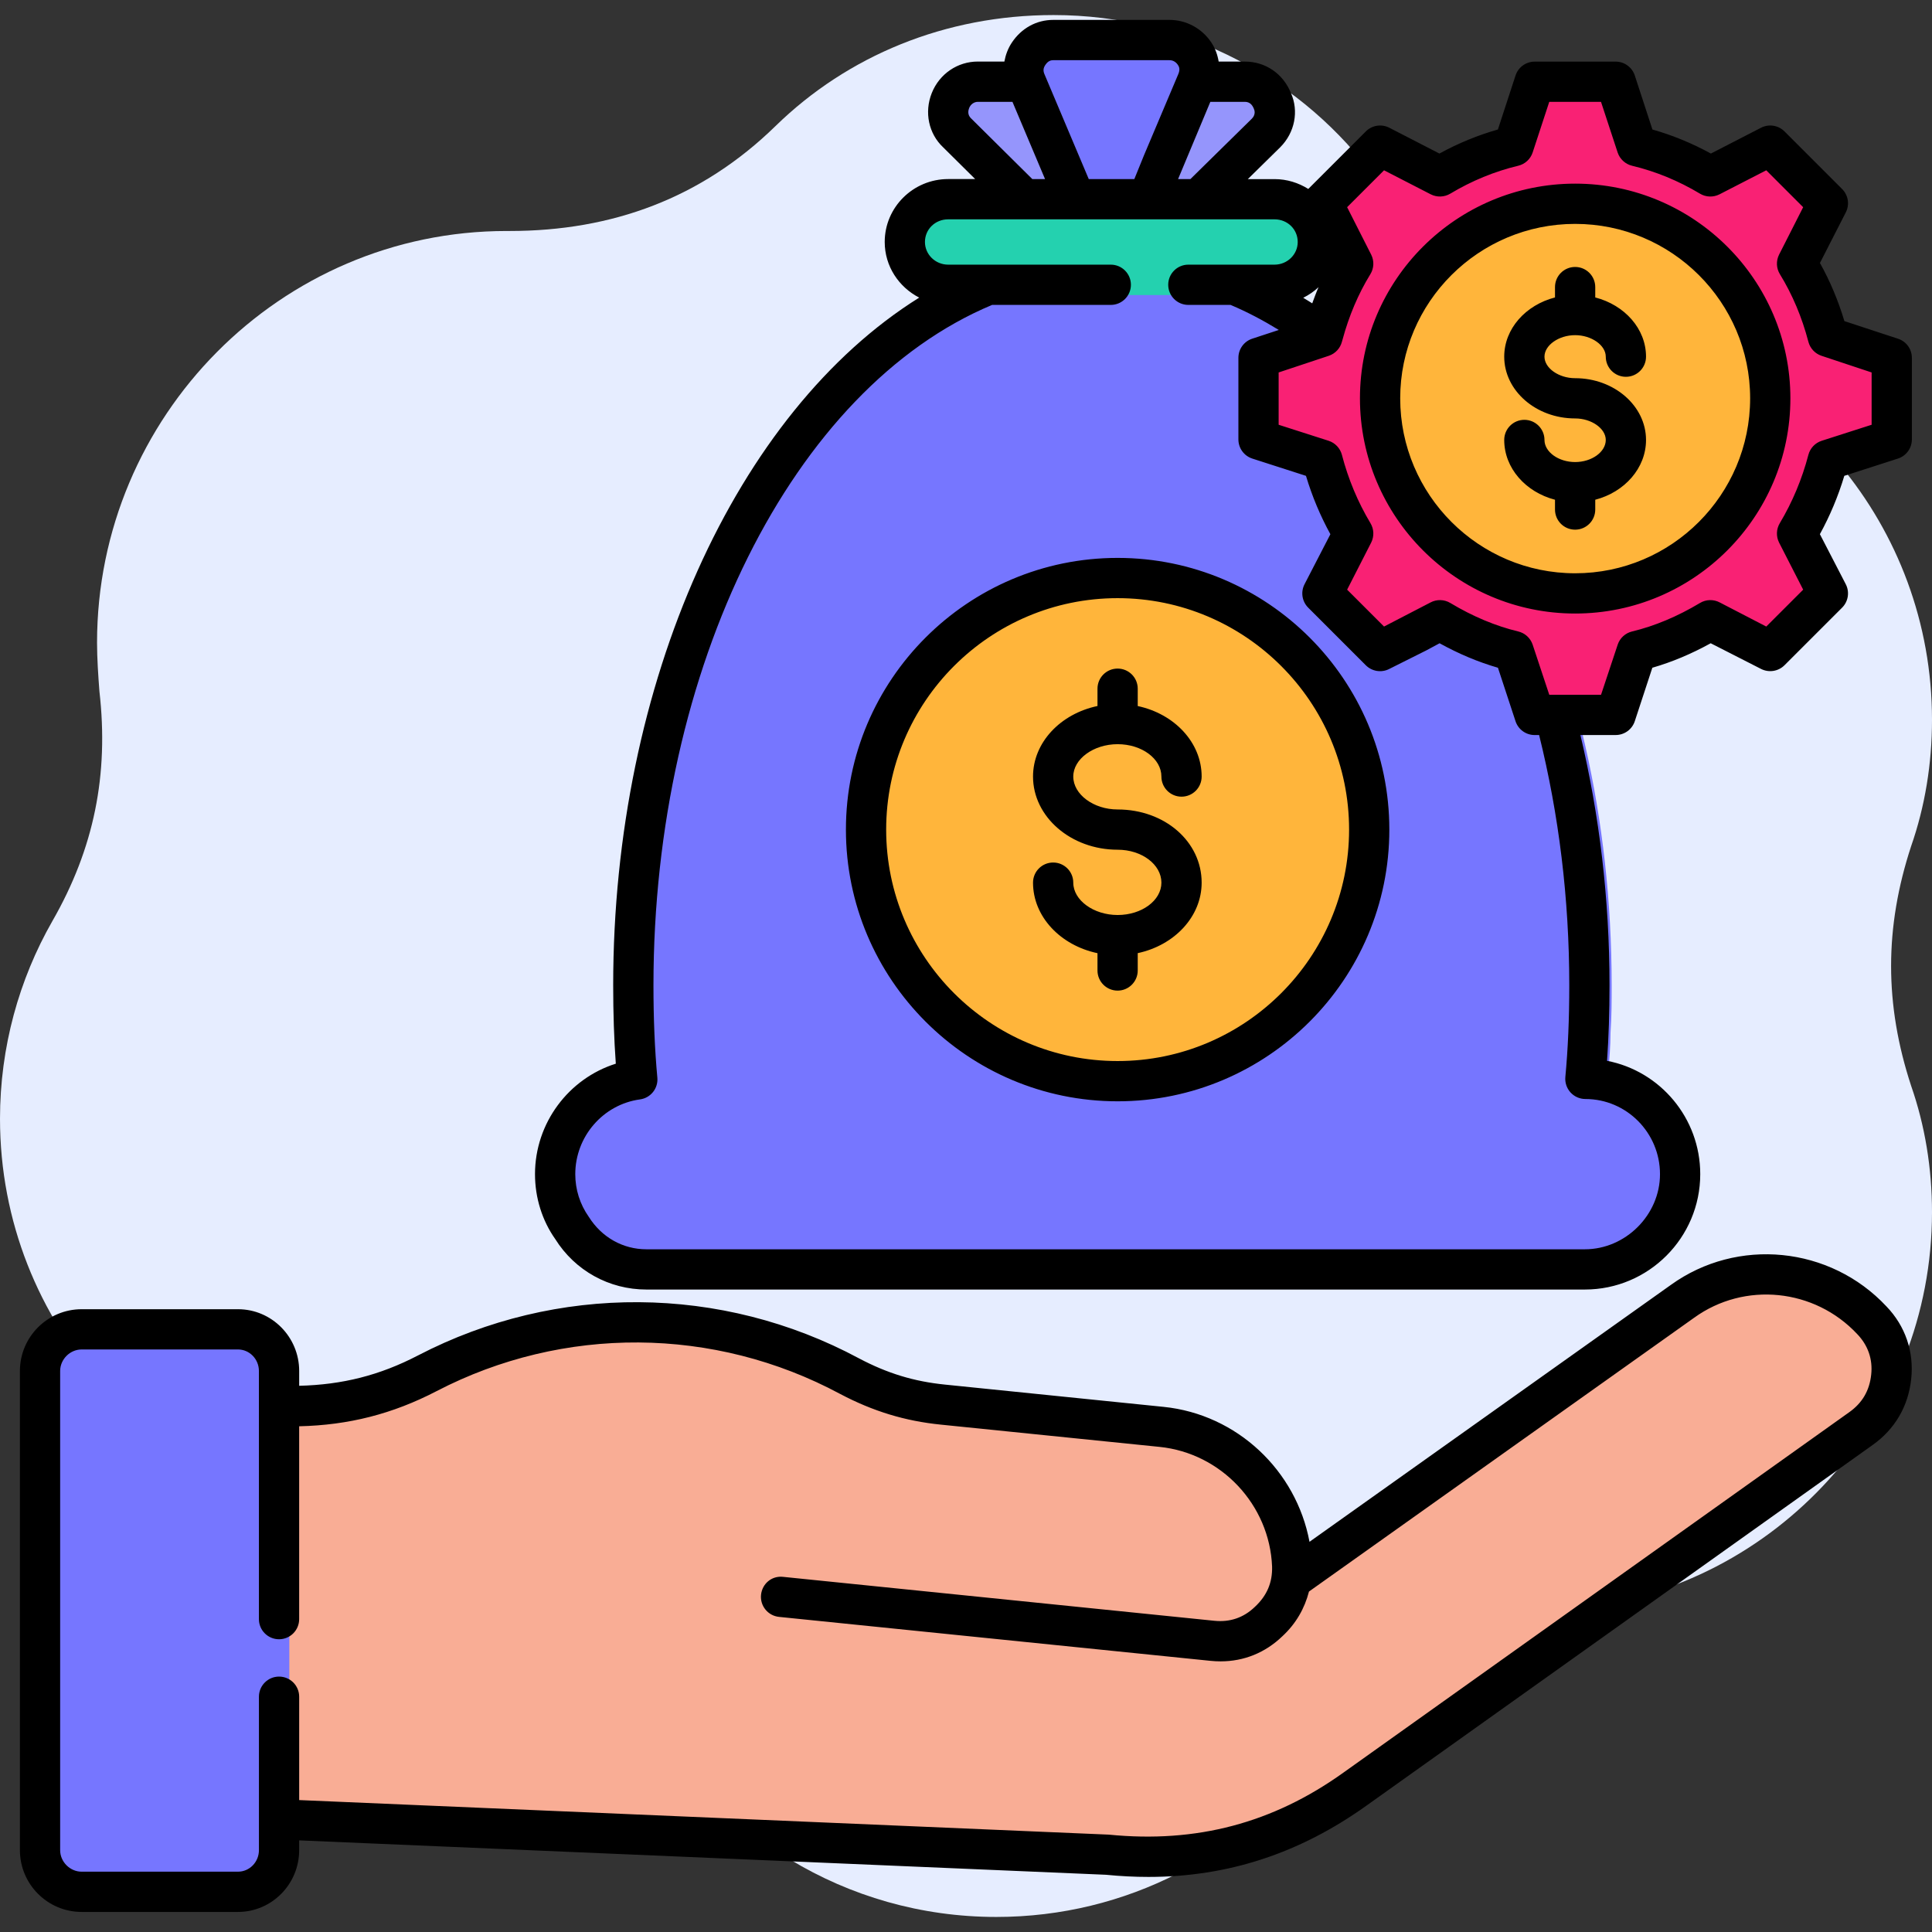
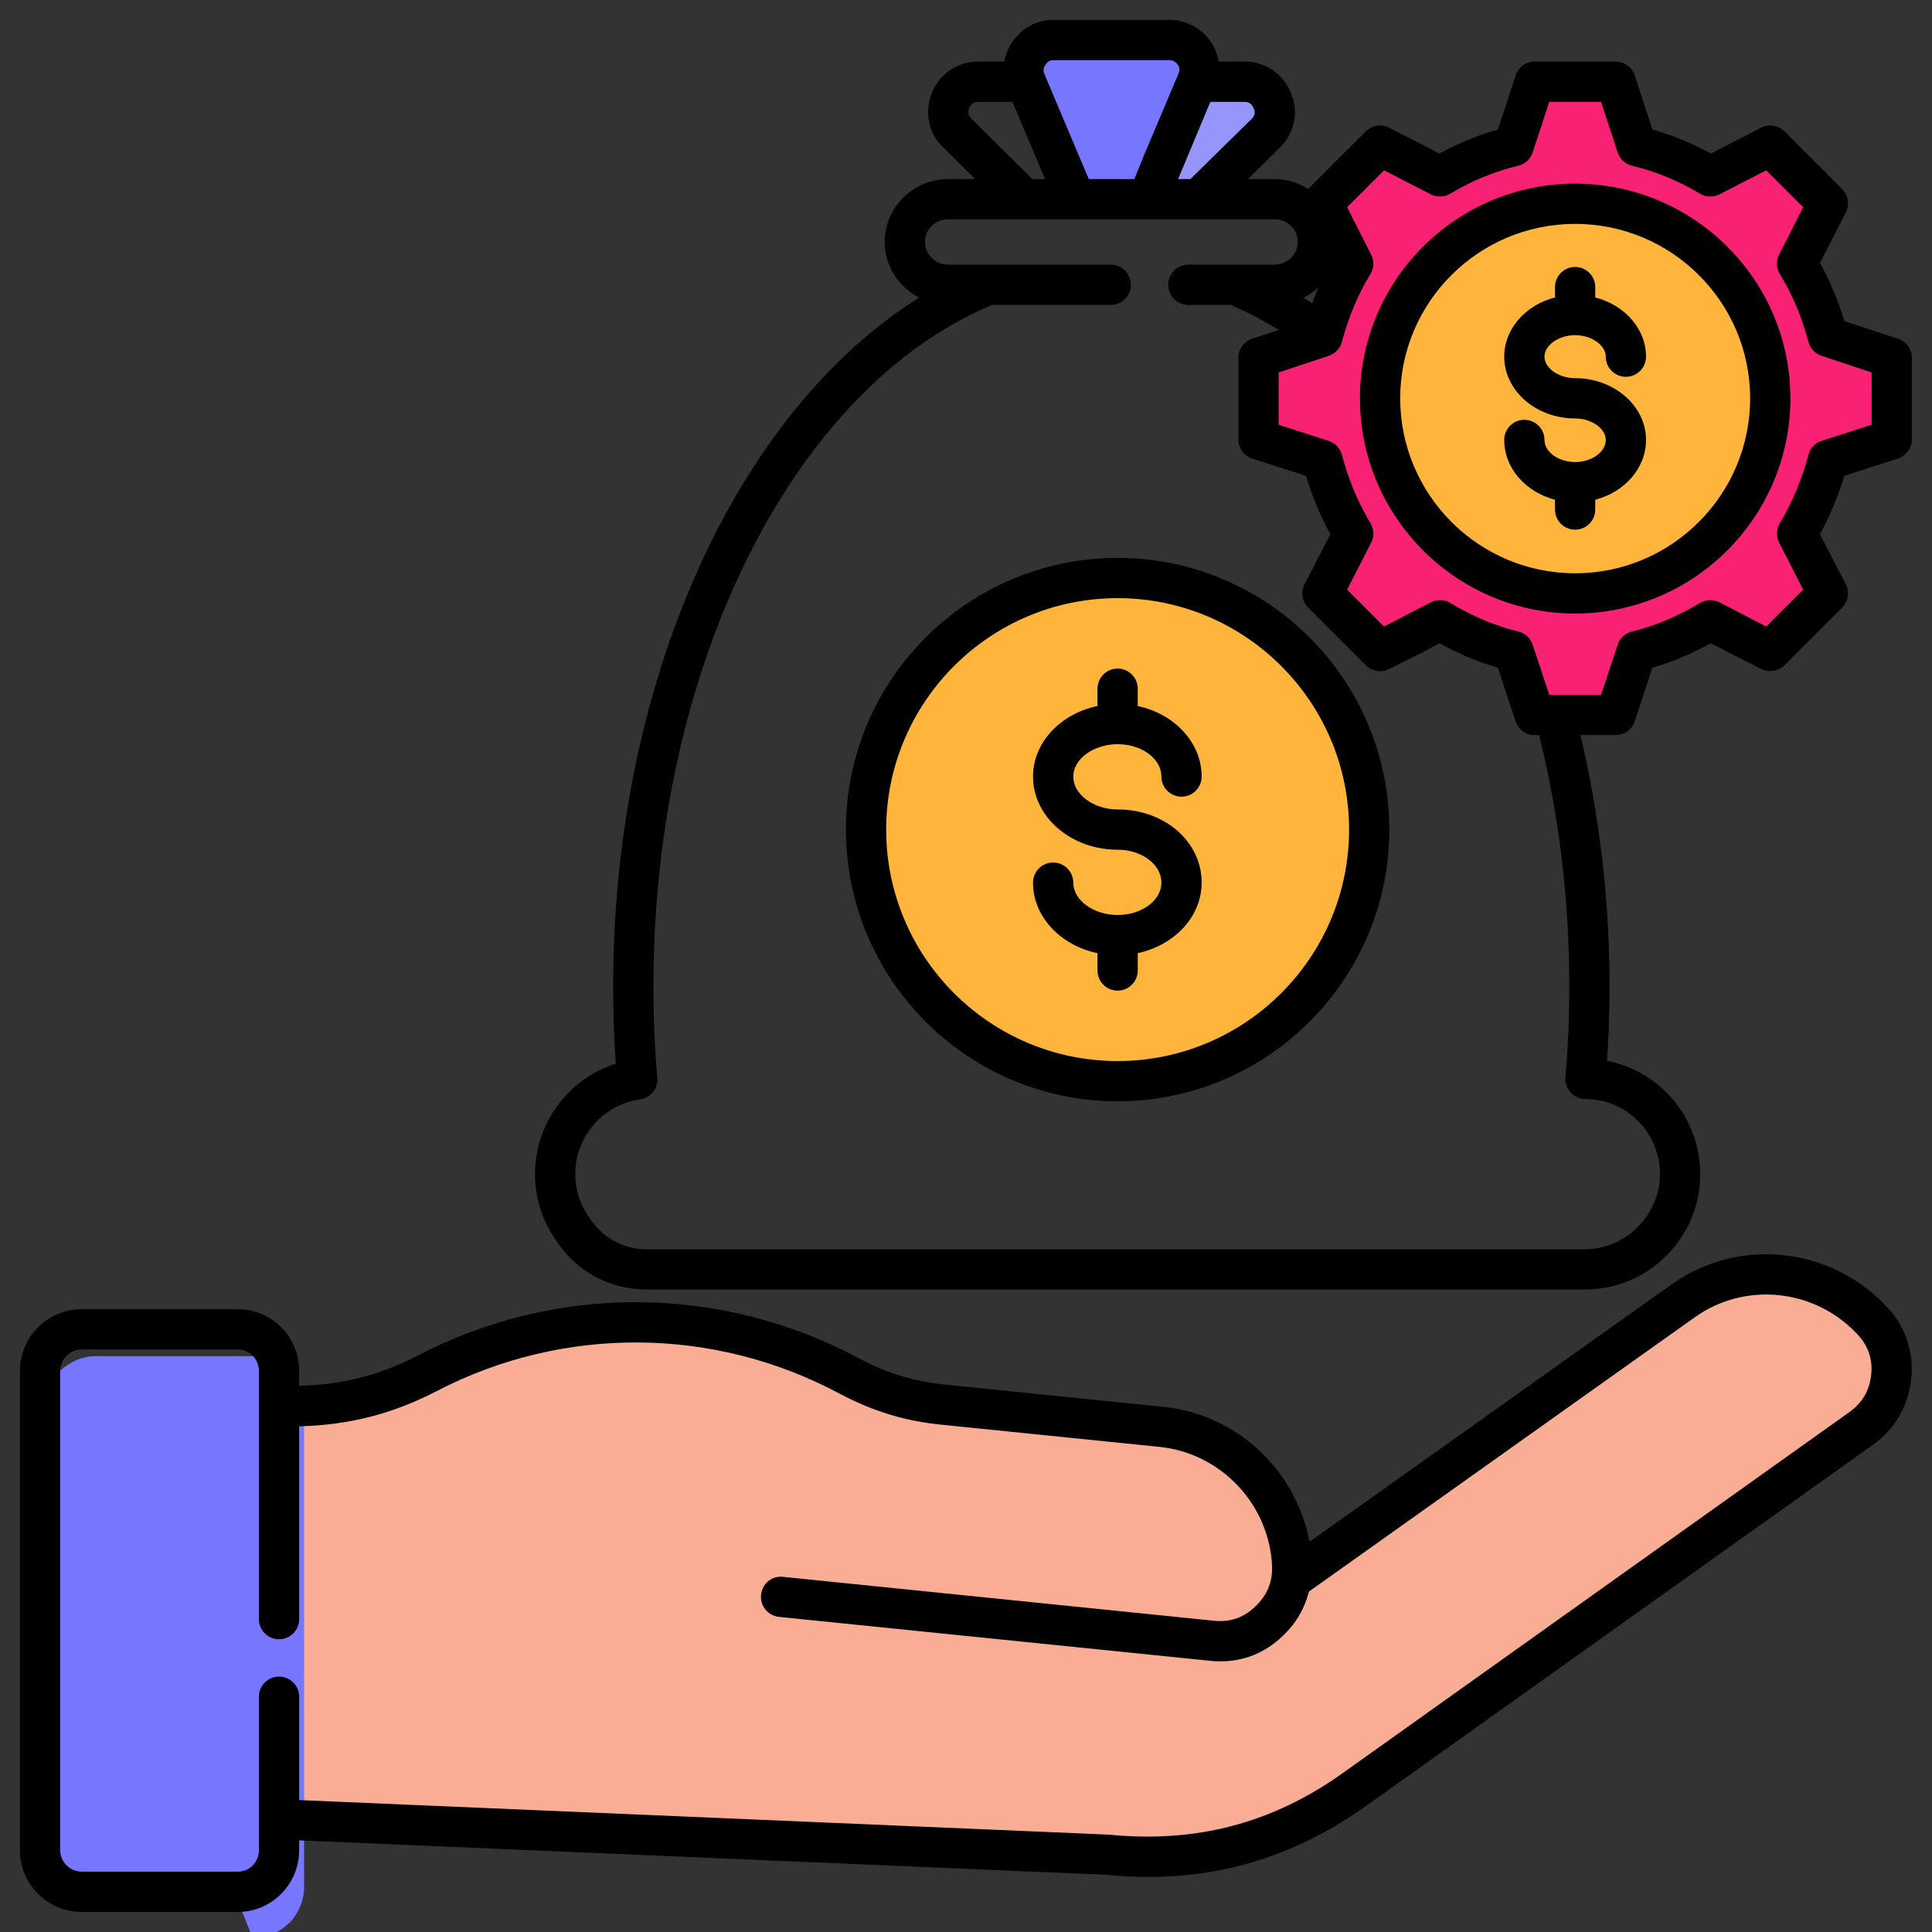
<svg xmlns="http://www.w3.org/2000/svg" id="Layer_1" enable-background="new 0 0 96 96" height="96" viewBox="0 0 96 96" width="96">
  <rect x="0" y="0" width="96" height="96" fill="#333333" stroke="none" />
  <g>
    <g>
-       <path clip-rule="evenodd" d="m52.348.748c6.594 0 12.451 3.224 16.029 8.163 2.929 3.994 6.773 6.449 11.593 7.395 9.139 1.776 16.03 9.82 16.03 19.464 0 2.189-.354 4.318-1.035 6.27-1.33 4.053-1.33 7.868 0 11.921.681 1.952 1.035 4.081 1.035 6.27 0 10.205-7.748 18.633-17.656 19.699-5.354.592-9.76 3.106-12.984 7.395-3.607 4.821-9.374 7.927-15.851 7.927-7.513 0-14.019-4.171-17.391-10.293-3.046-5.561-8.163-8.962-14.462-9.643-9.908-1.094-17.656-9.494-17.656-19.73 0-3.549.946-6.921 2.603-9.819 2.071-3.609 2.81-7.277 2.337-11.417-.059-.769-.118-1.645-.118-2.415 0-11.24 9.108-20.457 20.347-20.457h.148c5.115 0 9.553-1.639 13.221-5.218 3.577-3.489 8.427-5.512 13.81-5.512z" fill="#e6edff" fill-rule="evenodd" />
-     </g>
+       </g>
  </g>
  <path d="m57.32 7.887 1.672-3.968c.086-.199.256-.34.482-.34h2.381c.396 0 .793.113 1.105.312.313.227.566.539.736.907.143.397.17.794.113 1.163-.084.368-.283.708-.566 1.021l-2.551 2.494-.766.737c-.086.113-.199.17-.369.17h-2.521c-.086 0-.143 0-.199-.028-.256-.113-.369-.397-.283-.652z" fill="#9595fc" />
-   <path d="m49.752 9.474-2.553-2.494c-.283-.312-.48-.652-.537-1.021-.086-.369-.057-.766.084-1.134l.029-.028c.141-.368.396-.68.709-.907.34-.199.707-.312 1.105-.312h2.381c.197 0 .367.113.453.284l1.701 4.025.736 1.758c.029.085.057.17.057.255 0 .255-.227.482-.482.482h-2.551c-.113 0-.254-.057-.34-.142z" fill="#9595fc" />
  <path d="m52.217 8.284-1.699-3.997v-.028c-.143-.312-.199-.652-.172-.964.029-.312.143-.624.342-.907.197-.284.424-.51.707-.652.285-.17.596-.227.936-.227h2.893 2.891c.34 0 .652.057.936.227.283.142.539.368.709.652.197.283.313.595.34.907.029.312-.027.624-.143.935l-.027.029-1.672 4.025-.766 1.757c-.057.199-.256.34-.453.34h-3.602c-.197 0-.396-.113-.48-.312z" fill="#7676ff" />
-   <path d="m49.1 13.669h6.434 6.406c.086 0 .172 0 .229.028 5.244 2.126 9.779 6.832 12.953 13.125 3.119 6.123 4.961 13.805 4.961 22.139 0 .765 0 1.559-.057 2.353 0 .681-.057 1.304-.113 1.928 1.105.255 2.068.851 2.777 1.672.795.907 1.275 2.098 1.275 3.43 0 .539-.084 1.049-.227 1.559-.17.482-.396.963-.68 1.389-.453.708-1.049 1.276-1.785 1.672-.682.397-1.475.596-2.326.596h-.197-23.217-23.215-.199c-.85 0-1.643-.199-2.352-.596-.709-.396-1.332-.964-1.758-1.672-.283-.425-.539-.907-.68-1.389-.17-.51-.256-1.021-.256-1.559 0-1.333.482-2.523 1.305-3.43.707-.822 1.672-1.417 2.748-1.672-.057-.624-.084-1.247-.113-1.928-.027-.793-.057-1.587-.057-2.353 0-8.334 1.871-16.016 4.961-22.139 3.203-6.293 7.738-10.999 12.955-13.125.085-.028.142-.028.228-.028z" fill="#7676ff" />
-   <path d="m63.33 14.662h-16.215c-.736 0-1.389-.312-1.871-.765-.482-.482-.766-1.162-.766-1.871 0-.737.283-1.389.766-1.871.482-.482 1.135-.766 1.871-.766h16.215c.736 0 1.389.284 1.869.766.482.482.766 1.134.766 1.871 0 .709-.283 1.361-.766 1.843v.028c-.48.453-1.133.765-1.869.765z" fill="#24d1af" />
  <path d="m46.322 32.01c2.352-2.353 5.611-3.798 9.211-3.798 3.602 0 6.832 1.446 9.186 3.798 2.352 2.353 3.826 5.612 3.826 9.212s-1.475 6.832-3.826 9.185c-2.354 2.353-5.584 3.827-9.186 3.827-3.6 0-6.859-1.474-9.211-3.827-2.354-2.353-3.799-5.584-3.799-9.185s1.446-6.86 3.799-9.212z" fill="#ffb53b" />
  <path d="m64.689 77.478 18.625-13.238c1.559-1.105 3.43-1.559 5.215-1.361 1.814.17 3.543.992 4.848 2.381.424.425.736.935.906 1.474.199.538.256 1.134.199 1.729-.057.624-.256 1.162-.539 1.672-.283.482-.68.907-1.162 1.275l-25.172 17.888c-1.898 1.361-3.883 2.324-5.98 2.863-2.098.567-4.281.708-6.605.481l-41.131-1.729h-.027c-.283 0-.482-.227-.482-.51v-20.522c0-.255.199-.482.482-.482h.596c1.189 0 2.295-.142 3.373-.396 1.076-.255 2.125-.652 3.174-1.219 3.346-1.729 7.059-2.58 10.744-2.551 3.656 0 7.342.907 10.686 2.693.738.396 1.445.708 2.184.907.709.227 1.473.368 2.295.453l10.857 1.105c1.928.199 3.6 1.105 4.848 2.41 1.16 1.246 1.926 2.89 2.066 4.677z" fill="#f9ad95" />
-   <path d="m11.824 94.485h-7.767c-.68 0-1.305-.255-1.785-.709l-.029-.028c-.453-.453-.736-1.105-.736-1.814v-23.811c0-.708.283-1.332.736-1.814.482-.454 1.105-.737 1.814-.737h7.768c.68 0 1.332.284 1.785.737.482.482.766 1.105.766 1.814v23.811c0 .708-.283 1.333-.736 1.814h-.029c-.455.454-1.107.737-1.787.737z" fill="#7676ff" />
+   <path d="m11.824 94.485h-7.767c-.68 0-1.305-.255-1.785-.709l-.029-.028v-23.811c0-.708.283-1.332.736-1.814.482-.454 1.105-.737 1.814-.737h7.768c.68 0 1.332.284 1.785.737.482.482.766 1.105.766 1.814v23.811c0 .708-.283 1.333-.736 1.814h-.029c-.455.454-1.107.737-1.787.737z" fill="#7676ff" />
  <path d="m81.727 6.838c.566.142 1.133.34 1.672.567s1.078.482 1.588.794l.936-.482 1.814-.907c.197-.113.453-.057.594.113l1.418 1.389 1.418 1.446c.17.17.197.397.084.595l-.906 1.786-.482.936c.313.51.566 1.049.793 1.587.229.539.426 1.105.568 1.701l.992.312 1.928.624c.227.085.34.255.34.482h.027v2.013 2.041c0 .227-.17.425-.396.482l-1.898.595-.992.34c-.143.567-.34 1.134-.568 1.672-.227.567-.48 1.077-.793 1.588l.482.963.936 1.786c.084.198.057.425-.113.595l-1.418 1.417-1.445 1.446c-.143.142-.396.17-.596.057l-1.785-.907-.936-.454c-.51.283-1.049.539-1.588.765-.539.227-1.105.425-1.672.567l-.34 1.021-.625 1.928c-.057.198-.254.34-.48.34h-2.014-2.012c-.256 0-.455-.17-.482-.397l-.623-1.871-.34-1.021c-.568-.142-1.135-.34-1.674-.567h-.027c-.539-.227-1.078-.482-1.561-.793l-.934.482-1.814.935c-.199.085-.426.057-.568-.085l-1.445-1.446-1.416-1.417c-.172-.17-.199-.425-.086-.624l.906-1.758.482-.963c-.311-.511-.566-1.021-.793-1.588-.227-.538-.426-1.105-.566-1.672l-.992-.34-1.928-.624c-.227-.057-.369-.284-.342-.511v-1.984-2.012c0-.227.143-.425.342-.482l1.928-.624.992-.312c.141-.595.34-1.162.566-1.701s.482-1.077.793-1.587l-.482-.936-.934-1.814c-.086-.199-.059-.425.113-.567l1.416-1.446 1.445-1.417c.143-.17.398-.198.596-.085l1.787.907.934.482c.512-.312 1.049-.567 1.588-.794s1.105-.425 1.674-.567l.34-.992.623-1.927c.057-.227.256-.34.482-.34h2.012 2.014c.254 0 .453.142.48.369l.625 1.899z" fill="#f92174" />
  <path d="m78.268 9.616c2.807 0 5.357 1.134 7.201 2.976 1.842 1.843 2.975 4.394 2.975 7.2s-1.133 5.357-2.975 7.2c-1.844 1.843-4.395 2.977-7.201 2.977s-5.357-1.134-7.199-2.977c-1.844-1.842-2.977-4.394-2.977-7.2s1.133-5.357 2.977-7.2c1.841-1.842 4.392-2.976 7.199-2.976z" fill="#ffb53b" />
  <path d="m76.744 17.723c0 .57.712 1.069 1.523 1.069 1.942 0 3.523 1.377 3.523 3.069 0 1.403-1.066 2.591-2.523 2.971v.487c0 .552-.447 1-1 1s-1-.448-1-1v-.487c-1.457-.38-2.523-1.568-2.523-2.971 0-.552.447-1 1-1s1 .448 1 1c0 .595.697 1.098 1.523 1.098s1.523-.502 1.523-1.098c0-.57-.712-1.069-1.523-1.069-1.942 0-3.523-1.377-3.523-3.069 0-1.39 1.066-2.567 2.523-2.943v-.515c0-.552.447-1 1-1s1 .448 1 1v.515c1.457.376 2.523 1.553 2.523 2.943 0 .552-.447 1-1 1s-1-.448-1-1c0-.57-.712-1.069-1.523-1.069s-1.523.499-1.523 1.069zm18.256.057v4.054c0 .434-.279.818-.692.952l-2.665.858c-.305 1.014-.712 1.985-1.214 2.899l1.283 2.48c.203.387.131.862-.179 1.171l-2.863 2.862c-.305.304-.771.378-1.154.188l-2.512-1.281c-.959.529-1.931.937-2.9 1.216l-.871 2.652c-.133.413-.518.692-.951.692h-1.752c.943 3.971 1.446 8.141 1.446 12.437 0 1.339-.04 2.576-.123 3.751 2.635.507 4.631 2.84 4.631 5.632 0 3.162-2.572 5.733-5.734 5.733h-46.631c-1.853 0-3.546-.938-4.531-2.51-.646-.916-1.004-2.046-1.004-3.224 0-2.539 1.671-4.751 4.015-5.488-.087-1.217-.13-2.5-.13-3.895 0-15.059 6.114-28.492 15.206-34.171-1.013-.521-1.714-1.558-1.714-2.765 0-1.724 1.415-3.126 3.154-3.126h1.341l-1.591-1.577c-.719-.674-.948-1.74-.565-2.698.38-.95 1.278-1.564 2.29-1.564h1.317c.061-.326.174-.646.372-.943.477-.716 1.225-1.126 2.051-1.126h5.783c.833 0 1.61.421 2.08 1.125.196.296.307.616.362.946h1.301c1.023 0 1.9.599 2.289 1.562.401.895.197 1.967-.533 2.697l-1.608 1.581h1.327c.618 0 1.19.184 1.678.489.001-.001.002-.003.003-.004l2.85-2.849c.307-.314.783-.389 1.173-.188l2.489 1.282c.932-.511 1.905-.911 2.906-1.195l.876-2.682c.134-.412.518-.691.951-.691h4.025c.434 0 .818.28.951.692l.875 2.681c1 .284 1.974.685 2.905 1.195l2.492-1.282c.389-.201.865-.125 1.173.189l2.848 2.848c.314.307.391.783.189 1.173l-1.283 2.509c.501.896.907 1.864 1.215 2.889l2.661.874c.413.132.692.516.692.95zm-30.243-2.983c.149.093.3.179.447.276.101-.271.198-.542.313-.804-.223.214-.482.387-.76.528zm-6.219-5.898h.612l3.055-3.003c.062-.061.209-.247.099-.492-.071-.176-.192-.344-.448-.344h-1.715zm-6.643-5.221 2.205 5.221h2.264l.483-1.19 1.706-4.036c0-.001.001-.002.001-.003.089-.22.042-.345-.024-.445-.059-.087-.19-.234-.416-.234h-5.784c-.099 0-.246.024-.387.235-.103.154-.117.286-.048.452zm-.599 5.221h.632l-1.62-3.839h-1.718c-.188 0-.358.121-.433.307-.046.116-.096.336.096.516zm26.742 45.384c-.189-.208-.282-.486-.257-.766.132-1.408.195-2.898.195-4.556 0-4.307-.516-8.48-1.498-12.437h-.223c-.434 0-.817-.279-.951-.691l-.872-2.653c-.971-.28-1.942-.687-2.9-1.216l-.673.361-1.838.92c-.381.192-.848.118-1.154-.187l-2.863-2.863c-.31-.31-.382-.784-.179-1.171l1.281-2.479c-.503-.916-.909-1.887-1.213-2.9l-2.666-.858c-.413-.134-.692-.518-.692-.952v-4.055c0-.434.279-.818.692-.952l1.316-.432c-.783-.48-1.583-.902-2.397-1.245h-2.098c-.553 0-1-.448-1-1s.447-1 1-1h2.297 1.984c.637 0 1.154-.505 1.154-1.126 0-.631-.507-1.126-1.154-1.126h-6.29c-.001 0-.002 0-.003 0s-.002 0-.003 0h-9.919c-.647 0-1.154.495-1.154 1.126 0 .621.518 1.126 1.154 1.126h1.986 6.094c.553 0 1 .448 1 1s-.447 1-1 1h-5.896c-9.918 4.147-16.828 18.01-16.828 33.81 0 1.671.063 3.171.193 4.586.049.533-.331 1.01-.861 1.082-1.834.249-3.217 1.846-3.217 3.715 0 .763.231 1.495.669 2.117.646 1.029 1.707 1.616 2.866 1.616h46.63c2.024 0 3.734-1.709 3.734-3.733 0-2.059-1.663-3.734-3.707-3.734-.281 0-.549-.119-.739-.327zm14.962-35.776-2.497-.83c-.317-.108-.559-.368-.645-.693-.319-1.221-.796-2.351-1.415-3.358-.182-.295-.197-.662-.043-.971l1.198-2.359-1.834-1.834-2.322 1.194c-.308.157-.675.145-.97-.032-1.068-.641-2.204-1.107-3.376-1.388-.335-.081-.605-.329-.715-.656l-.828-2.52h-2.571l-.826 2.519c-.109.328-.38.577-.717.657-1.172.28-2.308.747-3.377 1.388-.295.176-.662.188-.969.032l-2.321-1.194-1.834 1.833 1.197 2.361c.154.309.139.676-.043.97-.602.979-1.064 2.073-1.382 3.25-.007.034-.019.065-.029.099 0 .002-.001.005-.002.007-.085.325-.327.586-.646.695l-2.498.83v2.599l2.479.795c.327.104.578.369.665.701.314 1.206.792 2.348 1.419 3.395.176.293.189.655.037.96l-1.197 2.343 1.834 1.833 2.305-1.195c.309-.166.686-.158.986.023 1.121.672 2.257 1.148 3.377 1.416.334.08.604.326.715.651l.828 2.497h2.571l.83-2.498c.11-.325.38-.57.714-.65 1.118-.268 2.254-.744 3.375-1.416.3-.181.677-.189.986-.023l2.306 1.195 1.834-1.833-1.199-2.342c-.152-.306-.139-.668.037-.962.626-1.046 1.104-2.188 1.421-3.396.087-.332.338-.595.664-.699l2.478-.795zm-4.037 1.285c0 5.897-4.798 10.694-10.695 10.694-5.896 0-10.693-4.797-10.693-10.694 0-5.881 4.797-10.667 10.693-10.667 5.897.001 10.695 4.786 10.695 10.667zm-2 0c0-4.779-3.9-8.667-8.695-8.667-4.794 0-8.693 3.888-8.693 8.667 0 4.794 3.899 8.694 8.693 8.694 4.795.001 8.695-3.9 8.695-8.694zm-17.928 21.43c0 7.444-6.057 13.501-13.502 13.501-7.444 0-13.5-6.057-13.5-13.501s6.056-13.5 13.5-13.5c7.446 0 13.502 6.056 13.502 13.5zm-2 0c0-6.341-5.16-11.5-11.502-11.5-6.341 0-11.5 5.159-11.5 11.5 0 6.342 5.159 11.501 11.5 11.501 6.342 0 11.502-5.159 11.502-11.501zm-11.502-4.244c1.2 0 2.176.721 2.176 1.608 0 .552.447 1 1 1s1-.448 1-1c0-1.692-1.354-3.115-3.176-3.503v-.862c0-.552-.447-1-1-1s-1 .448-1 1v.86c-1.837.386-3.203 1.811-3.203 3.505 0 2.005 1.886 3.636 4.203 3.636 1.2 0 2.176.734 2.176 1.636 0 .887-.976 1.608-2.176 1.608-1.194 0-2.203-.736-2.203-1.608 0-.552-.447-1-1-1s-1 .448-1 1c0 1.694 1.366 3.119 3.203 3.505v.86c0 .552.447 1 1 1s1-.448 1-1v-.862c1.821-.388 3.176-1.812 3.176-3.503 0-2.039-1.834-3.636-4.176-3.636-1.194 0-2.203-.75-2.203-1.636 0-.872 1.009-1.608 2.203-1.608zm38.205 27.939c.934.971 1.374 2.252 1.229 3.597-.143 1.36-.807 2.498-1.919 3.288l-25.142 17.913c-3.325 2.378-6.89 3.548-10.84 3.548-.692 0-1.396-.036-2.113-.107l-40.088-1.709v.487c0 1.692-1.364 3.069-3.041 3.069h-7.767c-1.692 0-3.068-1.377-3.068-3.069v-23.811c0-1.692 1.376-3.069 3.068-3.069h7.768c1.677 0 3.041 1.377 3.041 3.069v.736c2.146-.054 3.992-.515 5.908-1.51 6.886-3.578 15.078-3.521 21.91.148 1.412.746 2.732 1.148 4.275 1.303l10.859 1.106c3.654.371 6.591 3.167 7.25 6.705l17.95-12.761c3.308-2.387 7.92-1.931 10.72 1.067zm-1.451 1.376c-2.125-2.274-5.606-2.621-8.104-.817l-19.141 13.607c-.216.838-.646 1.595-1.317 2.217-.851.821-1.909 1.252-3.075 1.252-.169 0-.341-.009-.514-.027l-21.427-2.183c-.549-.056-.949-.546-.894-1.096.057-.548.527-.957 1.097-.893l21.43 2.183c.772.078 1.45-.151 2.009-.689.603-.559.879-1.21.858-2.005-.123-3.073-2.528-5.636-5.593-5.947l-10.858-1.105c-1.785-.178-3.379-.664-5.014-1.527-6.258-3.36-13.75-3.41-20.049-.139-2.187 1.136-4.37 1.691-6.83 1.747v9.583c0 .552-.447 1-1 1s-1-.448-1-1v-12.331c0-.59-.467-1.069-1.041-1.069h-7.767c-.579 0-1.068.49-1.068 1.069v23.811c0 .58.489 1.069 1.068 1.069h7.768c.574 0 1.041-.479 1.041-1.069v-7.625c0-.552.447-1 1-1s1 .448 1 1v5.136l40.23 1.717c4.357.433 8.151-.573 11.648-3.075l25.145-17.916c.649-.461 1.006-1.073 1.09-1.87.082-.759-.158-1.452-.692-2.008z" />
</svg>